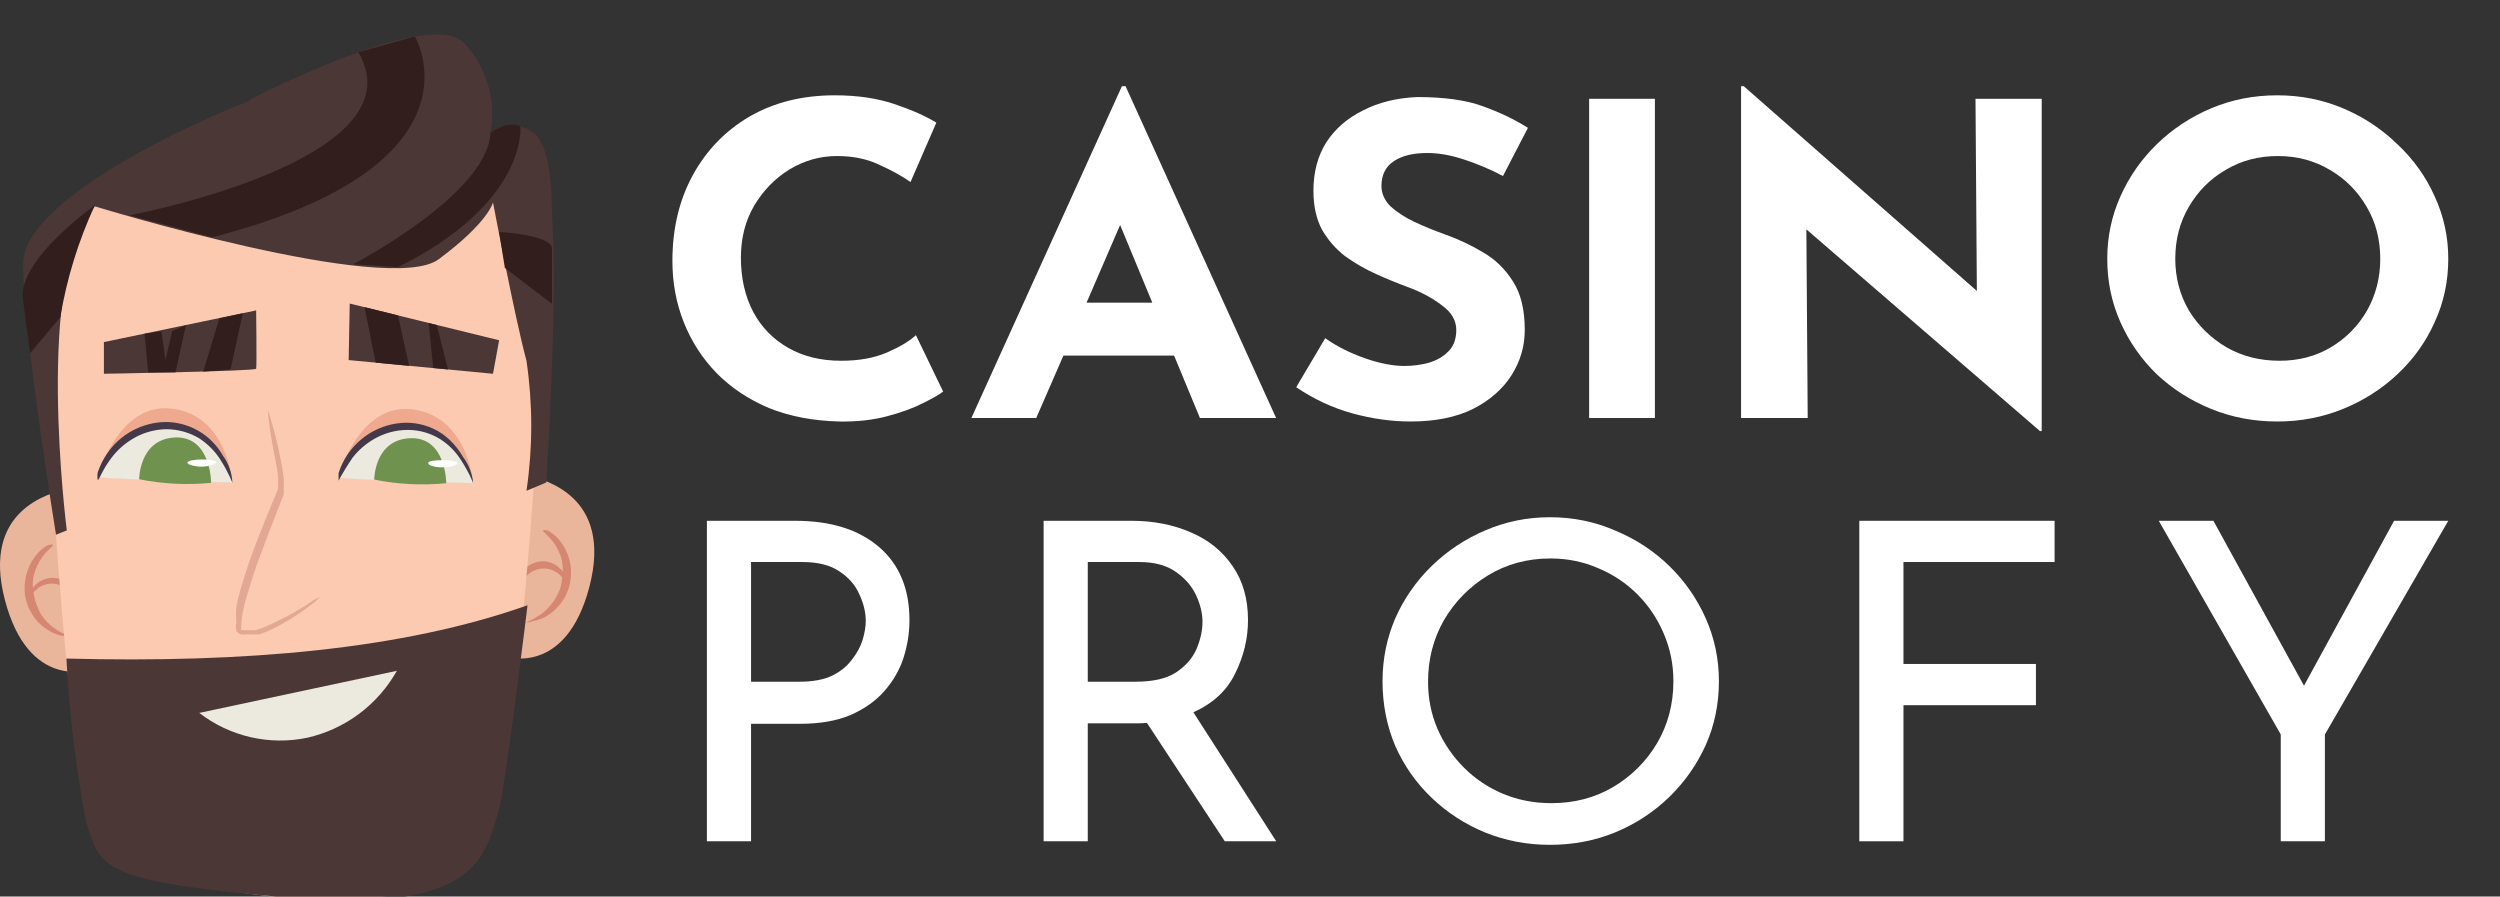
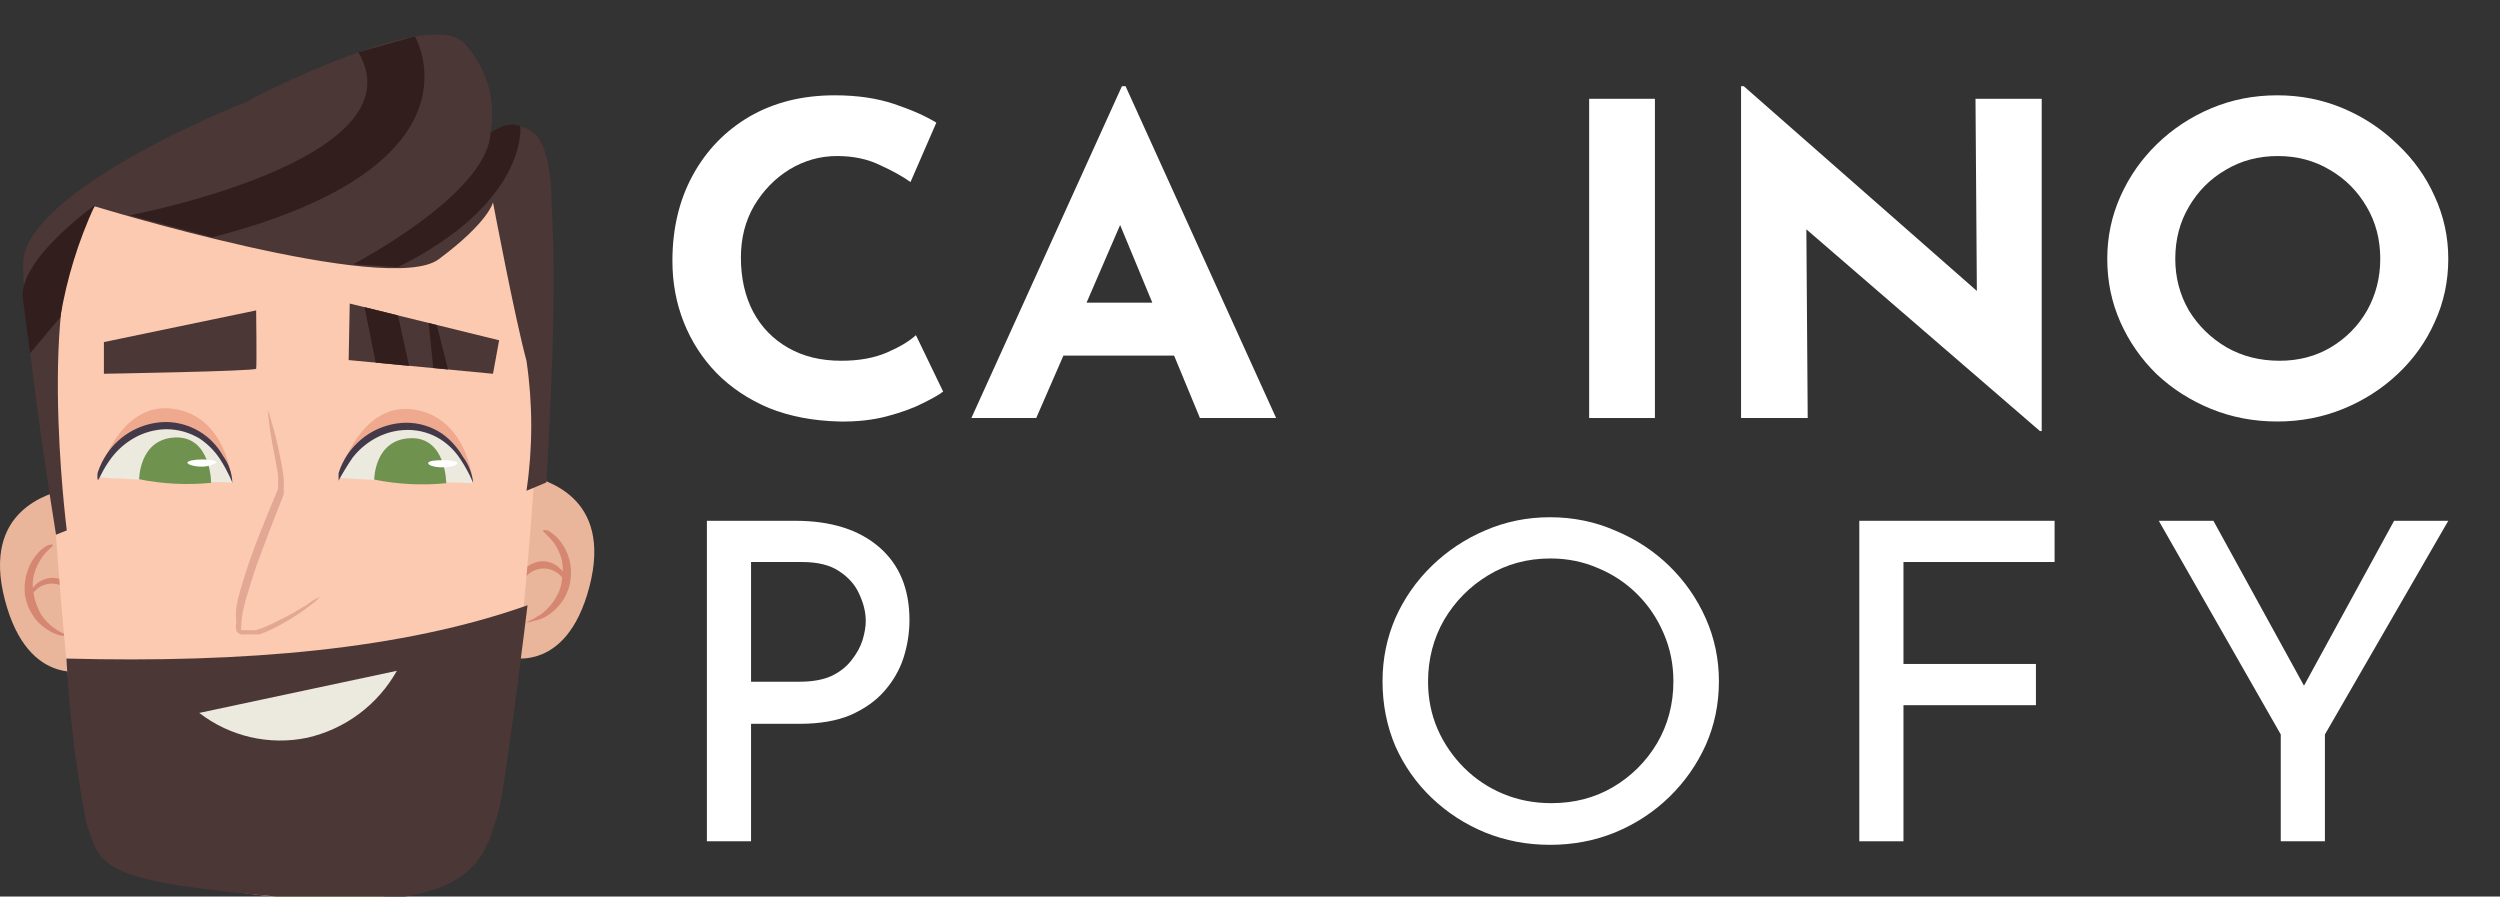
<svg xmlns="http://www.w3.org/2000/svg" width="145" height="52" viewBox="0 0 145 52" fill="none">
  <rect x="0" y="0" width="145" height="52" fill="#333333" stroke="none" />
  <g clip-path="url(#clip0)">
    <path d="M54.702 22.711C54.492 22.878 54.097 23.105 53.519 23.39C52.958 23.675 52.265 23.927 51.441 24.145C50.617 24.363 49.705 24.463 48.705 24.447C47.18 24.413 45.812 24.153 44.602 23.667C43.41 23.163 42.393 22.484 41.551 21.629C40.727 20.774 40.096 19.793 39.657 18.686C39.219 17.579 39 16.396 39 15.138C39 13.26 39.395 11.6 40.184 10.157C40.973 8.715 42.069 7.583 43.471 6.761C44.892 5.939 46.54 5.528 48.416 5.528C49.714 5.528 50.862 5.696 51.862 6.031C52.861 6.367 53.676 6.727 54.308 7.113L52.809 10.56C52.37 10.241 51.783 9.914 51.046 9.579C50.327 9.226 49.495 9.05 48.548 9.05C47.566 9.05 46.645 9.31 45.786 9.83C44.944 10.35 44.26 11.055 43.734 11.943C43.226 12.816 42.972 13.813 42.972 14.937C42.972 16.128 43.208 17.176 43.682 18.082C44.155 18.971 44.83 19.667 45.707 20.17C46.584 20.673 47.609 20.924 48.784 20.924C49.819 20.924 50.704 20.765 51.441 20.447C52.177 20.128 52.738 19.793 53.124 19.44L54.702 22.711Z" fill="white" />
    <path d="M56.34 24.245L65.072 5H65.283L74.015 24.245H69.596L68.097 20.623H61.679L60.101 24.245H56.34ZM63.021 17.553H66.834L64.967 13.05L63.021 17.553Z" fill="white" />
-     <path d="M87.173 10.207C86.437 9.822 85.683 9.503 84.912 9.252C84.157 9 83.447 8.874 82.781 8.874C81.957 8.874 81.308 9.034 80.835 9.352C80.361 9.671 80.124 10.149 80.124 10.786C80.124 11.222 80.3 11.616 80.65 11.969C81.019 12.304 81.483 12.606 82.044 12.874C82.623 13.143 83.219 13.386 83.833 13.604C84.587 13.872 85.315 14.216 86.016 14.635C86.718 15.038 87.296 15.6 87.752 16.321C88.208 17.025 88.436 17.964 88.436 19.138C88.436 20.078 88.182 20.95 87.673 21.755C87.165 22.56 86.419 23.214 85.438 23.717C84.456 24.203 83.246 24.447 81.808 24.447C80.703 24.447 79.572 24.287 78.415 23.969C77.275 23.65 76.197 23.147 75.18 22.459L76.863 19.616C77.529 20.086 78.292 20.472 79.151 20.774C80.01 21.076 80.782 21.226 81.466 21.226C81.922 21.226 82.378 21.168 82.834 21.05C83.307 20.916 83.693 20.698 83.991 20.396C84.306 20.094 84.464 19.675 84.464 19.138C84.464 18.585 84.184 18.107 83.623 17.704C83.079 17.285 82.421 16.933 81.65 16.648C81.054 16.43 80.44 16.178 79.809 15.893C79.178 15.608 78.582 15.264 78.02 14.862C77.477 14.442 77.03 13.931 76.679 13.327C76.346 12.707 76.179 11.952 76.179 11.063C76.179 9.99 76.425 9.059 76.916 8.27C77.424 7.482 78.134 6.862 79.046 6.409C79.958 5.939 81.01 5.679 82.202 5.629C83.763 5.629 85.025 5.805 85.99 6.157C86.972 6.509 87.849 6.929 88.62 7.415L87.173 10.207Z" fill="white" />
    <path d="M92.171 5.73H95.985V24.245H92.171V5.73Z" fill="white" />
    <path d="M118.314 25L104.769 13.302L104.847 24.245H100.981V5H101.139L114.658 16.874L114.579 5.73H118.419V25H118.314Z" fill="white" />
    <path d="M122.221 15.013C122.221 13.738 122.475 12.53 122.984 11.39C123.492 10.249 124.194 9.243 125.088 8.371C126 7.482 127.052 6.786 128.244 6.283C129.436 5.78 130.716 5.528 132.084 5.528C133.434 5.528 134.706 5.78 135.898 6.283C137.09 6.786 138.142 7.482 139.054 8.371C139.984 9.243 140.702 10.249 141.211 11.39C141.737 12.53 142 13.738 142 15.013C142 16.321 141.737 17.545 141.211 18.686C140.702 19.826 139.984 20.832 139.054 21.704C138.142 22.56 137.09 23.231 135.898 23.717C134.706 24.203 133.434 24.447 132.084 24.447C130.716 24.447 129.436 24.203 128.244 23.717C127.052 23.231 126 22.56 125.088 21.704C124.194 20.832 123.492 19.826 122.984 18.686C122.475 17.545 122.221 16.321 122.221 15.013ZM126.166 15.013C126.166 16.103 126.429 17.101 126.955 18.006C127.499 18.895 128.227 19.608 129.138 20.145C130.05 20.665 131.076 20.924 132.216 20.924C133.32 20.924 134.311 20.665 135.188 20.145C136.082 19.608 136.783 18.895 137.292 18.006C137.8 17.101 138.055 16.103 138.055 15.013C138.055 13.889 137.792 12.883 137.266 11.994C136.74 11.088 136.029 10.375 135.135 9.855C134.241 9.319 133.233 9.05 132.11 9.05C130.988 9.05 129.98 9.319 129.086 9.855C128.191 10.375 127.481 11.088 126.955 11.994C126.429 12.883 126.166 13.889 126.166 15.013Z" fill="white" />
    <path d="M46.122 30.206C48.181 30.206 49.8 30.711 50.98 31.723C52.159 32.734 52.749 34.148 52.749 35.965C52.749 36.702 52.634 37.43 52.405 38.15C52.177 38.853 51.807 39.496 51.297 40.078C50.804 40.644 50.153 41.107 49.343 41.467C48.533 41.81 47.548 41.981 46.386 41.981H43.561V48.794H41V30.206H46.122ZM46.386 39.539C47.125 39.539 47.741 39.427 48.234 39.204C48.727 38.964 49.114 38.656 49.396 38.279C49.695 37.902 49.906 37.516 50.029 37.122C50.153 36.71 50.214 36.342 50.214 36.016C50.214 35.519 50.091 35.005 49.844 34.474C49.616 33.942 49.228 33.497 48.683 33.137C48.155 32.777 47.433 32.597 46.518 32.597H43.561V39.539H46.386Z" fill="white" />
-     <path d="M65.625 30.206C66.893 30.206 68.037 30.428 69.058 30.874C70.078 31.303 70.888 31.954 71.487 32.828C72.085 33.685 72.384 34.731 72.384 35.965C72.384 37.028 72.138 38.056 71.645 39.05C71.17 40.044 70.36 40.798 69.216 41.313L74.021 48.794H71.038L66.523 41.93C66.329 41.947 66.127 41.955 65.916 41.955H63.091V48.794H60.53V30.206H65.625ZM65.863 39.539C66.884 39.539 67.667 39.359 68.213 38.999C68.776 38.622 69.172 38.167 69.401 37.636C69.63 37.087 69.744 36.565 69.744 36.068C69.744 35.571 69.621 35.056 69.374 34.525C69.128 33.994 68.732 33.539 68.186 33.162C67.658 32.785 66.945 32.597 66.048 32.597H63.091V39.539H65.863Z" fill="white" />
    <path d="M80.187 39.513C80.187 38.227 80.433 37.01 80.926 35.862C81.436 34.714 82.14 33.702 83.038 32.828C83.936 31.954 84.965 31.268 86.127 30.771C87.306 30.257 88.565 30 89.902 30C91.24 30 92.498 30.257 93.678 30.771C94.875 31.268 95.922 31.954 96.82 32.828C97.717 33.702 98.421 34.714 98.932 35.862C99.442 37.01 99.697 38.227 99.697 39.513C99.697 40.833 99.442 42.067 98.932 43.215C98.421 44.346 97.717 45.349 96.82 46.223C95.922 47.097 94.875 47.783 93.678 48.28C92.498 48.76 91.24 49 89.902 49C88.565 49 87.306 48.76 86.127 48.28C84.965 47.8 83.936 47.132 83.038 46.275C82.14 45.418 81.436 44.415 80.926 43.267C80.433 42.101 80.187 40.85 80.187 39.513ZM82.827 39.539C82.827 40.516 83.011 41.433 83.381 42.29C83.751 43.13 84.261 43.875 84.912 44.526C85.564 45.178 86.32 45.683 87.183 46.043C88.045 46.403 88.978 46.583 89.981 46.583C91.302 46.583 92.49 46.275 93.546 45.658C94.619 45.023 95.473 44.175 96.107 43.112C96.74 42.032 97.057 40.833 97.057 39.513C97.057 38.536 96.872 37.619 96.503 36.762C96.133 35.888 95.623 35.125 94.971 34.474C94.32 33.822 93.563 33.317 92.701 32.957C91.838 32.58 90.914 32.391 89.929 32.391C88.591 32.391 87.385 32.717 86.312 33.368C85.238 34.019 84.384 34.885 83.751 35.965C83.135 37.045 82.827 38.236 82.827 39.539Z" fill="white" />
    <path d="M107.84 30.206H119.166V32.597H110.401V38.51H118.084V40.901H110.401V48.794H107.84V30.206Z" fill="white" />
    <path d="M132.284 42.598L125.209 30.206H128.377L133.631 39.77L138.858 30.206H142L134.845 42.598V48.794H132.284V42.598Z" fill="white" />
    <path d="M3.727 28.381C2.976 28.632 -1.095 29.509 0.282 34.792C1.66 40.075 5.231 38.843 5.231 38.843L3.727 28.381Z" fill="#EAB69B" />
    <path d="M3.915 36.88C3.915 36.88 3.811 36.88 3.623 36.88C3.364 36.836 3.116 36.744 2.892 36.608C2.552 36.42 2.253 36.164 2.015 35.857C1.88 35.665 1.761 35.463 1.66 35.251C1.566 35.015 1.496 34.77 1.451 34.52C1.392 34.042 1.442 33.556 1.597 33.1C1.722 32.73 1.921 32.389 2.182 32.098C2.349 31.898 2.555 31.734 2.788 31.618C2.934 31.618 3.038 31.513 3.059 31.618C3.08 31.722 2.746 31.868 2.412 32.369C2.217 32.657 2.069 32.975 1.973 33.309C1.877 33.714 1.877 34.136 1.973 34.541C2.011 34.757 2.074 34.967 2.161 35.168C2.231 35.358 2.322 35.541 2.433 35.711C2.633 35.994 2.88 36.241 3.163 36.441C3.539 36.734 3.936 36.817 3.915 36.88Z" fill="#D68772" />
    <path d="M4.291 34.458C4.291 34.458 4.124 34.332 3.895 34.165C3.616 33.945 3.268 33.834 2.913 33.852C2.675 33.871 2.445 33.95 2.245 34.082C2.104 34.197 1.971 34.322 1.848 34.458L1.661 34.332C1.786 34.207 1.869 34.124 1.911 34.165C1.953 34.207 1.911 34.291 1.911 34.458H1.702C1.787 34.246 1.915 34.054 2.078 33.894C2.318 33.683 2.617 33.552 2.934 33.518C3.193 33.499 3.453 33.55 3.686 33.664C3.869 33.756 4.033 33.884 4.166 34.04C4.312 34.228 4.333 34.437 4.291 34.458Z" fill="#D68772" />
    <path d="M30.724 27.588C31.475 27.838 35.567 28.715 34.189 34.019C32.811 39.323 29.241 38.07 29.241 38.07L30.724 27.588Z" fill="#EAB69B" />
    <path d="M30.535 36.086C30.535 36.086 30.911 35.94 31.412 35.606C31.684 35.392 31.924 35.138 32.122 34.854C32.232 34.688 32.329 34.513 32.414 34.332C32.499 34.132 32.555 33.921 32.581 33.706C32.666 33.292 32.666 32.866 32.581 32.453C32.486 32.118 32.338 31.801 32.143 31.513C31.788 31.033 31.454 30.824 31.496 30.762C31.537 30.699 31.6 30.762 31.767 30.762C31.992 30.891 32.196 31.052 32.373 31.242C32.633 31.533 32.832 31.874 32.957 32.244C33.117 32.707 33.16 33.202 33.082 33.685C33.048 33.931 32.977 34.17 32.873 34.395C32.788 34.614 32.669 34.819 32.519 35.001C32.281 35.314 31.982 35.576 31.642 35.773C31.414 35.897 31.167 35.982 30.911 36.024C30.64 36.128 30.556 36.107 30.535 36.086Z" fill="#D68772" />
    <path d="M30.182 33.602C30.182 33.602 30.182 33.351 30.37 33.079C30.499 32.919 30.663 32.79 30.85 32.704C31.082 32.587 31.342 32.536 31.601 32.557C31.914 32.585 32.208 32.718 32.436 32.933C32.616 33.07 32.748 33.26 32.812 33.476L32.624 33.602C32.624 33.413 32.52 33.309 32.624 33.288C32.729 33.267 32.77 33.288 32.896 33.476L32.687 33.581C32.575 33.435 32.442 33.308 32.29 33.205C32.096 33.078 31.874 33 31.643 32.975C31.288 32.953 30.938 33.065 30.662 33.288C30.349 33.602 30.244 33.706 30.182 33.602Z" fill="#D68772" />
    <path d="M27.132 49.994C22.957 54.295 8.029 51.246 5.962 49.325C3.895 47.404 2.747 22.743 2.747 22.743C1.891 10.005 9.198 9.233 16.192 7.437C23.186 5.641 30.702 9.692 31.391 20.175C31.391 20.175 30.452 46.506 27.132 49.994Z" fill="#FCCAB1" />
    <path d="M3.852 38.196C14.166 38.467 23.353 37.673 30.597 35.105C30.597 35.105 29.282 45.922 28.906 47.091C28.092 49.68 27.716 53.022 16.672 52.061C5.627 51.1 5.878 50.307 5.001 47.718C4.401 44.574 4.017 41.392 3.852 38.196Z" fill="#4C3737" />
    <path d="M11.557 41.349C12.435 42.027 13.45 42.507 14.531 42.756C15.612 43.004 16.735 43.016 17.821 42.789C18.91 42.541 19.936 42.068 20.832 41.399C21.727 40.73 22.472 39.88 23.019 38.906" fill="#ECE9DE" />
    <path d="M18.551 34.625C18.551 34.625 18.384 34.834 18.008 35.105C17.474 35.517 16.908 35.886 16.317 36.212C15.911 36.443 15.485 36.639 15.044 36.796H14.647H14.459H14.229C14.147 36.815 14.062 36.815 13.979 36.796C13.865 36.764 13.768 36.69 13.708 36.588C13.671 36.423 13.671 36.251 13.708 36.086C13.677 35.795 13.677 35.501 13.708 35.209C13.76 34.906 13.829 34.606 13.916 34.312C14.084 33.727 14.271 33.121 14.48 32.516C14.918 31.284 15.378 30.156 15.816 29.112L16.13 28.36V28.193V27.838C16.13 27.358 16.004 26.898 15.941 26.502C15.753 25.605 15.613 24.699 15.524 23.787C15.626 24.015 15.703 24.253 15.754 24.497C15.951 25.135 16.111 25.783 16.234 26.439C16.337 26.894 16.414 27.354 16.463 27.817C16.474 27.88 16.474 27.943 16.463 28.005V28.36C16.463 28.36 16.463 28.36 16.463 28.465V28.652L16.171 29.404C15.754 30.448 15.315 31.597 14.877 32.808C14.668 33.414 14.48 33.998 14.313 34.583C14.224 34.856 14.154 35.135 14.104 35.418C14.041 35.685 14.006 35.958 14 36.233C13.975 36.336 13.975 36.443 14 36.546H14.501H14.856C15.281 36.409 15.693 36.234 16.088 36.024C16.839 35.669 17.424 35.293 17.821 35.063C18.042 34.882 18.288 34.735 18.551 34.625Z" fill="#E2A893" />
    <path d="M20.222 20.885L28.594 21.678L28.949 19.736L20.284 17.606L20.222 20.885Z" fill="#4C3737" />
    <path d="M19.616 27.734C19.616 27.734 20.764 23.328 23.937 23.745C27.111 24.163 27.424 27.922 27.424 27.922L19.616 27.734Z" fill="#EFA98E" />
    <path d="M19.616 27.734C19.809 26.878 20.294 26.117 20.988 25.58C21.681 25.042 22.539 24.763 23.416 24.79C24.36 24.764 25.282 25.075 26.017 25.669C26.752 26.262 27.251 27.098 27.424 28.026C27.424 28.026 21.432 27.838 19.616 27.734Z" fill="#ECE9DE" />
    <path d="M21.705 27.817C21.705 27.817 21.705 25.5 23.793 25.416C25.881 25.332 25.881 28.026 25.881 28.026C24.486 28.164 23.079 28.094 21.705 27.817Z" fill="#70924F" />
    <path d="M27.445 28.026C27.445 28.026 27.236 27.442 26.714 26.648C26.413 26.179 26.014 25.78 25.545 25.479C24.976 25.122 24.317 24.933 23.645 24.936C22.963 24.937 22.294 25.117 21.703 25.458C21.22 25.736 20.794 26.104 20.451 26.544C20.156 26.975 19.884 27.421 19.637 27.88C19.637 27.88 19.637 27.713 19.637 27.442C19.757 27.056 19.933 26.691 20.159 26.356C20.5 25.86 20.941 25.44 21.453 25.124C22.083 24.741 22.804 24.532 23.541 24.518C24.284 24.512 25.011 24.731 25.629 25.145C26.125 25.497 26.538 25.953 26.84 26.481C27.182 26.929 27.392 27.465 27.445 28.026Z" fill="#443949" />
    <path d="M26.526 26.857C26.526 26.982 26.15 27.107 25.67 27.107C25.189 27.107 24.814 26.982 24.834 26.857C24.855 26.732 25.21 26.69 25.67 26.69C26.129 26.69 26.505 26.752 26.526 26.857Z" fill="white" />
    <path d="M5.67 27.692C5.67 27.692 6.819 23.286 10.013 23.704C13.207 24.121 13.479 28.005 13.479 28.005L5.67 27.692Z" fill="#EFA98E" />
    <path d="M5.67 27.692C5.864 26.836 6.348 26.075 7.042 25.538C7.735 25 8.593 24.721 9.47 24.748C10.415 24.731 11.335 25.049 12.069 25.645C12.802 26.241 13.302 27.077 13.479 28.005C13.479 28.005 7.466 27.817 5.67 27.692Z" fill="#ECE9DE" />
    <path d="M8.07 27.797C8.07 27.797 8.07 25.458 10.158 25.374C12.245 25.291 12.245 28.005 12.245 28.005C10.851 28.141 9.444 28.071 8.07 27.797Z" fill="#70924F" />
    <path d="M13.477 28.005C13.477 28.005 13.269 27.421 12.747 26.606C12.439 26.142 12.041 25.745 11.578 25.437C11.004 25.09 10.348 24.902 9.677 24.894C9.003 24.898 8.341 25.078 7.757 25.416C7.273 25.694 6.848 26.063 6.504 26.502C5.919 27.254 5.752 27.859 5.669 27.838C5.641 27.693 5.641 27.545 5.669 27.4C5.794 27.023 5.97 26.665 6.191 26.335C6.567 25.77 7.076 25.305 7.673 24.982C8.269 24.658 8.936 24.484 9.615 24.476C10.293 24.48 10.957 24.663 11.54 25.008C12.124 25.353 12.605 25.847 12.934 26.439C13.268 26.895 13.457 27.441 13.477 28.005Z" fill="#443949" />
    <path d="M12.559 26.836C12.559 26.836 12.183 27.066 11.723 27.066C11.264 27.066 10.867 26.94 10.867 26.836C10.867 26.732 11.264 26.648 11.723 26.648C12.183 26.648 12.559 26.711 12.559 26.836Z" fill="white" />
    <path d="M6.026 21.678C6.026 21.678 14.815 21.532 14.857 21.386C14.899 21.24 14.857 18.003 14.857 18.003L6.026 19.84V21.678Z" fill="#4C3737" />
    <path d="M3.874 30.762C3.874 30.762 1.953 15.81 5.503 11.968C5.503 11.968 22.539 17.189 25.441 15.038C28.343 12.887 28.594 11.739 28.594 11.739C28.594 11.739 29.847 18.379 30.536 20.926C30.904 23.426 30.904 25.965 30.536 28.465L31.684 27.984C31.684 27.984 32.791 10.841 31.454 10.068C30.118 9.295 23.771 2.822 17.758 4.68C11.745 6.539 1.411 11.55 1.348 15.226C1.285 18.901 3.248 31.012 3.248 31.012L3.874 30.762Z" fill="#4C3737" />
    <path d="M14.439 5.808C14.439 5.808 24.565 0.525 26.82 2.404C27.499 3.092 28.001 3.933 28.285 4.856C28.568 5.78 28.624 6.758 28.448 7.708C28.81 7.437 29.249 7.291 29.701 7.291C30.153 7.291 30.592 7.437 30.954 7.708C32.144 8.648 31.997 12.49 31.997 12.49L24.69 10.005L14.439 5.808Z" fill="#4C3737" />
    <path d="M5.502 11.905C5.502 11.905 1.034 15.059 1.327 17.335L1.744 20.488L3.498 18.4C3.873 16.155 4.547 13.971 5.502 11.905Z" fill="#331E1E" />
    <path d="M12.309 13.764C28.51 9.587 24.063 2.112 24.063 2.112L20.785 3.031C24.46 9.295 7.507 12.49 7.507 12.49L12.309 13.764Z" fill="#331E1E" />
    <path d="M20.472 15.33C20.472 15.33 28.281 11.279 28.448 7.708C28.448 7.708 29.387 6.956 30.181 7.332C30.181 7.332 30.661 11.717 23.082 15.497L20.472 15.33Z" fill="#331E1E" />
-     <path d="M28.948 13.451C28.948 13.451 31.912 13.618 32.017 14.37V17.627L29.282 15.539L28.948 13.451Z" fill="#331E1E" />
    <path d="M21.789 21.031L21.142 17.815L23.083 18.295L23.73 21.219L21.789 21.031Z" fill="#331E1E" />
    <path d="M25.129 21.344L24.858 18.734L25.338 18.859L25.985 21.428L25.129 21.344Z" fill="#331E1E" />
-     <path d="M14.082 18.17L13.372 21.427L11.785 21.553L12.725 18.462L14.082 18.17Z" fill="#331E1E" />
-     <path d="M10.179 21.595L10.785 18.859L9.991 19.193L9.595 20.885L9.365 19.214L8.384 19.36L8.592 21.595H10.179Z" fill="#331E1E" />
  </g>
  <defs>
    <clipPath id="clip0">
      <rect width="145" height="52" fill="white" />
    </clipPath>
  </defs>
</svg>